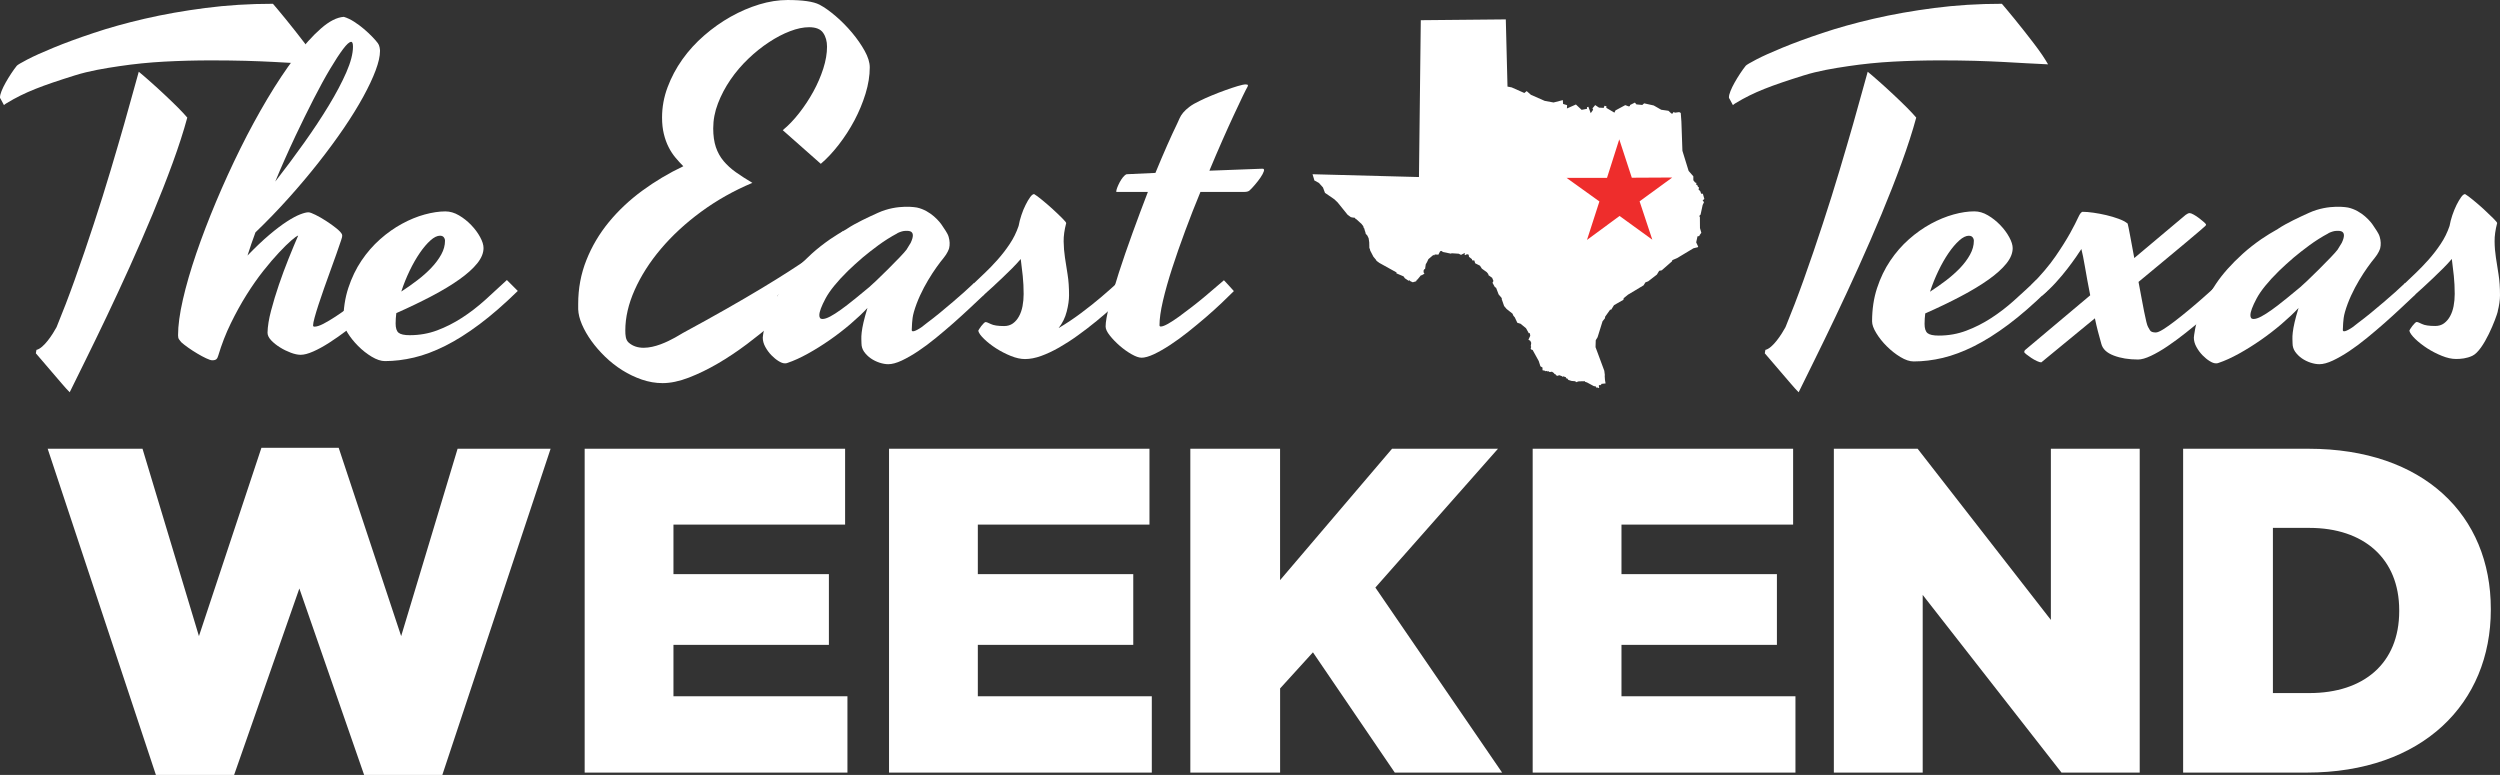
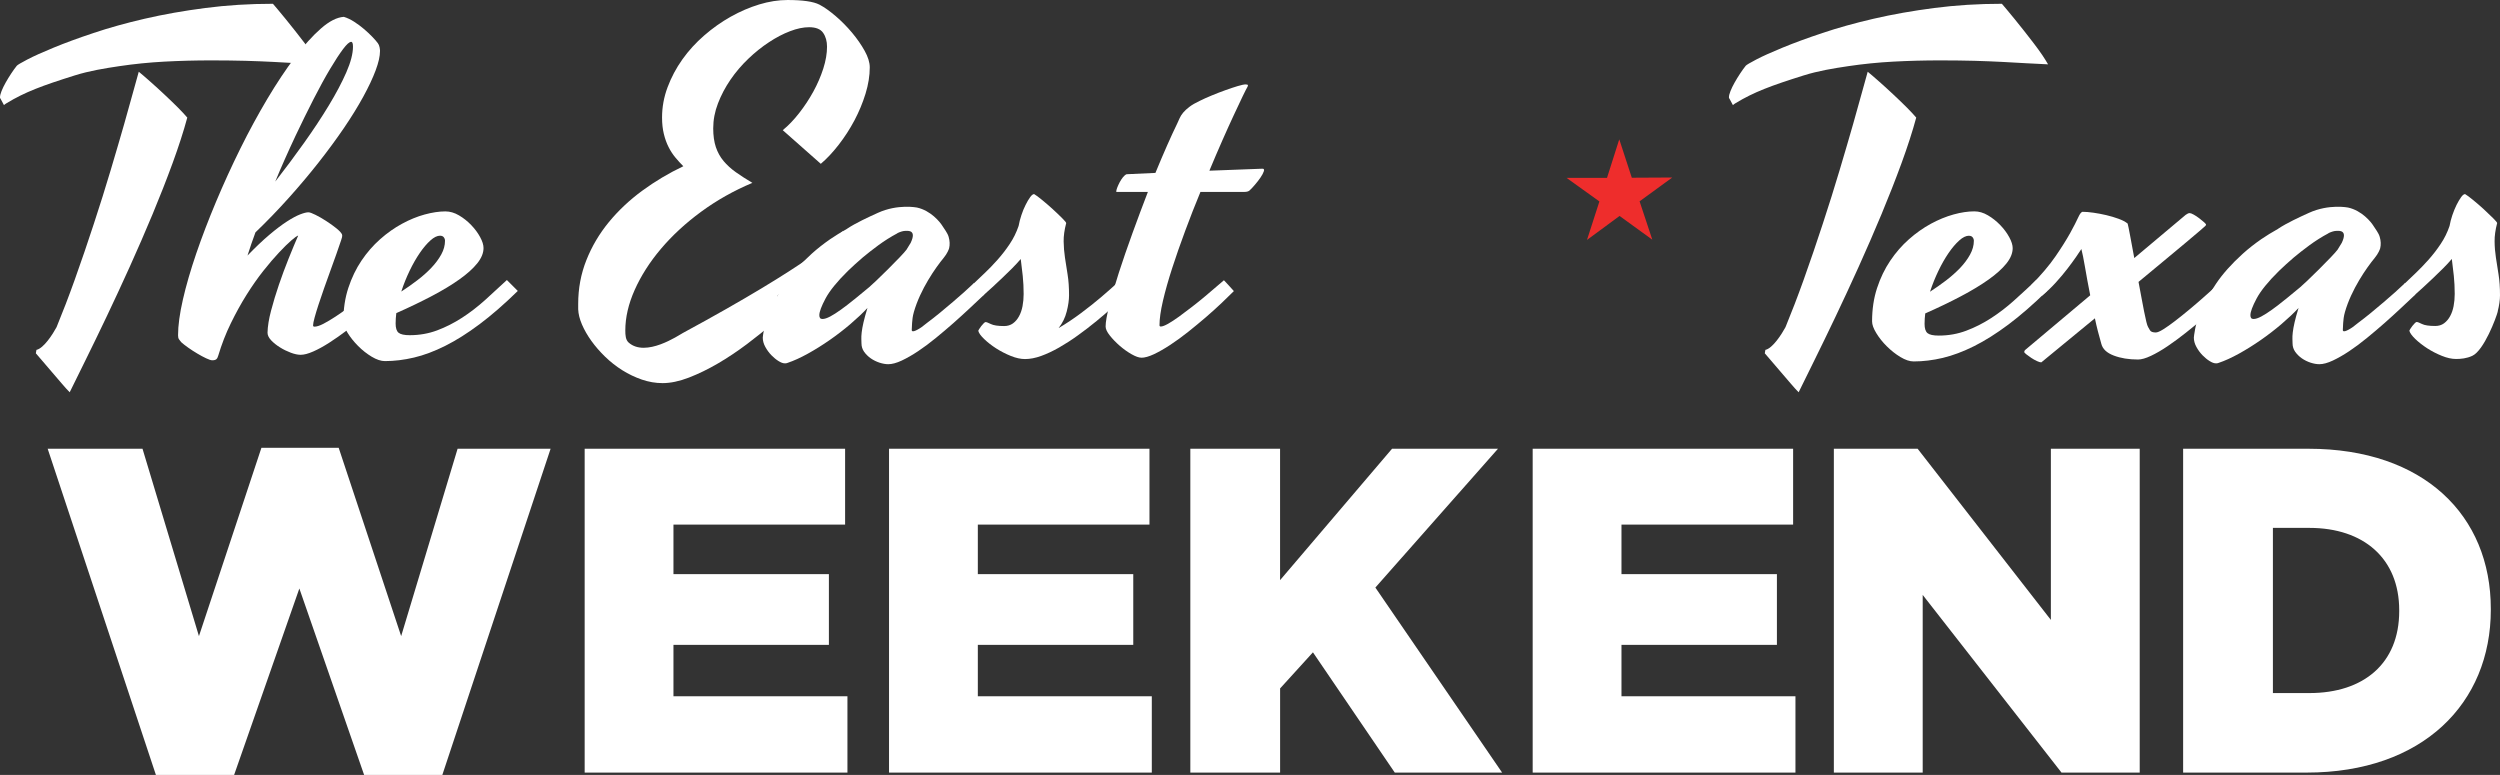
<svg xmlns="http://www.w3.org/2000/svg" viewBox="0 0 587.86 182.22" id="art">
  <rect x="0" y="0" width="587.86" height="182.22" fill="#333333" stroke="none" />
  <defs>
    <style>.cls-1{fill-rule:evenodd;}.cls-1,.cls-2{fill:#fff;}.cls-3{fill:#ee2d2c;}</style>
  </defs>
  <path d="M11.21,105.52h22.3l13.27,44.06,14.69-44.28h18.17l14.69,44.28,13.27-44.06h21.87l-25.46,76.7h-18.39l-15.23-43.84-15.34,43.84h-18.39L11.21,105.52Z" class="cls-2" />
  <path d="M137.47,105.52h61.25v17.84h-40.36v11.64h36.55v16.64h-36.55v12.08h40.91v17.95h-61.79v-76.15Z" class="cls-2" />
  <path d="M209.04,105.52h61.25v17.84h-40.36v11.64h36.55v16.64h-36.55v12.08h40.91v17.95h-61.79v-76.15Z" class="cls-2" />
  <path d="M279.89,105.52h21.11v30.9l26.33-30.9h24.91l-28.83,32.64,29.81,43.52h-25.24l-19.25-28.29-7.72,8.49v19.8h-21.11v-76.15Z" class="cls-2" />
  <path d="M360.39,105.52h61.25v17.84h-40.36v11.64h36.55v16.64h-36.55v12.08h40.91v17.95h-61.79v-76.15Z" class="cls-2" />
  <path d="M431.23,105.52h19.69l31.33,40.25v-40.25h20.89v76.15h-18.39l-32.64-41.78v41.78h-20.89v-76.15Z" class="cls-2" />
  <path d="M513.36,105.52h29.48c27.09,0,42.86,15.67,42.86,37.64v.22c0,21.98-15.99,38.29-43.3,38.29h-29.05v-76.15ZM534.46,124.13v38.84h8.59c12.73,0,21.11-6.96,21.11-19.26v-.22c0-12.18-8.38-19.36-21.11-19.36h-8.59Z" class="cls-2" />
-   <path d="M393.15,61.48l.09-.31,1.14-.49,3.83-2.3,1.02-.25.09-.13-.47-1.01.31-1.42.41-.06.11-.26h0s0,0,0,0l.38-.51-.32-1.11-.02-2.6-.1-.06.04-.33.22-.17.49-2.27.31-.65-.32-.49.34-.18.06-.13-.34-1.2h-.39s-.24-.63-.24-.63l-.38-.33.1-.49-.26-.21-.16-.4-.27-.11-.04-.09.12-.14.02-.13-.33-.11-.41-.53v-.92s-1.11-1.27-1.11-1.27l-1.46-4.73-.24-6.84-.15-2.06-.37-.2-.92.13-.46-.13-.14.33-.29.02-.72-.66-1.69-.24-1.77-1.01-2.25-.5-.43.38-1.39-.13-.35-.43-1.18.59.05.22-.32.09-.82-.3-2.3,1.24-.25.53-1.91-1.13.04-.36-.46-.13-.19.5-1.1-.06-.88-.59h-.03s-.63.75-.63.75l.15.34-.56.81-.55-1.51-.33.1v.38s-1.26.24-1.26.24l-1.34-1.26-2.12.94.05-.78-.95-.29-.06-.9-2.18.56-2.08-.38-3.25-1.43-.99-.87-.55.45-2.98-1.32-.98-.19-.4-15.8-19.99.19-.43,36.88-25.03-.66.37,1.2.05.25,1.09.6.95,1.06.47,1.27,2.19,1.5.77.73,2.35,2.91.77.57.58.12.25-.02.27.24v.09s.2.06.2.06l1.23,1.12.4.53.11.42.14.12c0,.11.02.22.06.32l.2.6.06.31.38.42.31.64.14.96.03,1.39.1.09.1.45.75,1.45.62.74.11.22.68.5,4.04,2.24-.05.2,1.69.72.31.45.89.59.15-.14.27.24.55.25.79-.24.18-.37h.1s.89-1.09.89-1.09l.13.09.26-.2.39-.19-.2-.34v-.44s.19-.31.19-.31l.16-.04.16-1.11.28-.47.34-.73,1.19-1.01.07.12h.1s.15-.21.15-.21l.84.04.41-.79.29-.09.21.14.17.12,1.89.39.12-.1,1.68.11.55.27.82-.41.1.09-.08.33.13.06.43-.22.39.1.09.52.68.53.07.3.5.02.2.66,1.13.57.44.69,1.17.84.39.5-.05.16.91.66.3.74-.22.43.55.99.3.19.59,1.55.75.88-.03.21.57,1.64.58.69,1.39,1.1.21.49.33.38.6,1.28.76.23,1.28,1.05.66,1.18.24-.03.1.62-.43.93.44.26.22.49-.11.76.1.19-.13.36.14.25.33.11,1.43,2.59.4,1.24.49.3v.63s.58.12.58.12l.14.12.35-.09.14.18.12-.14.27.21h.39s.22-.07.22-.07l.57.41-.02.13.36.1v.16s.36.19.36.19l.46-.15.6.21.23.18.12-.14.66.25-.05.23h.29s.3.38.3.38l.73.23.91.08.14.22.64-.2,1.47-.03v.13s.49.16.49.16l1.57.85.5.1.18.31.16.02.06-.13h.06s.17.18.17.18l.16-.07-.1-.51.18-.17.13.09.25-.15.08-.19.96-.1-.14-.81-.06-.87.02-.35-.12-.95-2.06-5.55.05-1.63.43-.7,1.17-3.76.57-.71.03-.35,1.19-1.67h.25s.65-1.05.65-1.05l2.22-1.27.06-.38,1.01-.82,3.67-2.2.42-.69.66-.25,2.04-1.58.54-.89.61-.12,2.36-2.07Z" class="cls-1" />
  <polygon points="383.71 41.79 393.22 41.74 385.54 47.34 388.53 56.36 380.83 50.78 373.17 56.42 376.09 47.37 368.37 41.83 377.88 41.82 380.76 32.76 383.71 41.79" class="cls-3" />
  <path d="M184.07,30.6c1.32-1.08,2.6-2.41,3.85-4.01,1.25-1.6,2.36-3.28,3.33-5.05.97-1.77,1.75-3.57,2.34-5.41.59-1.84.88-3.56.88-5.15,0-1.28-.3-2.37-.91-3.25-.61-.89-1.71-1.33-3.31-1.33-1.35,0-2.85.31-4.48.94-1.63.62-3.28,1.48-4.94,2.58-1.67,1.09-3.29,2.39-4.87,3.9-1.58,1.51-2.98,3.15-4.19,4.92-1.21,1.77-2.2,3.63-2.94,5.57-.75,1.94-1.12,3.9-1.12,5.88,0,1.7.21,3.17.62,4.4.42,1.23,1.02,2.33,1.82,3.28.8.95,1.76,1.83,2.89,2.63,1.13.8,2.42,1.63,3.88,2.5-4.37,1.84-8.39,4.1-12.05,6.79-3.66,2.69-6.81,5.6-9.45,8.72-2.64,3.12-4.69,6.34-6.17,9.65-1.48,3.31-2.21,6.5-2.21,9.55,0,1.08.06,2.19.78,2.84,4.02,3.57,11.76-1.71,12.74-2.24,30.22-16.35,36.76-22.95,37.56-23.95,3.43,7.56-16.79,14.22-15.26,15.52,1.53,1.3,5.49-2.92,6.81-1.85-.59.8-1.57,1.91-2.94,3.33-1.37,1.42-3,2.95-4.89,4.58-1.89,1.63-3.96,3.29-6.19,4.97-2.24,1.68-4.51,3.2-6.82,4.55-2.31,1.35-4.59,2.46-6.84,3.33-2.26.87-4.32,1.3-6.19,1.3-1.63,0-3.25-.28-4.87-.83-1.61-.56-3.15-1.29-4.61-2.21-1.46-.92-2.8-1.98-4.03-3.17-1.23-1.2-2.31-2.44-3.23-3.72-.92-1.28-1.66-2.57-2.21-3.85-.55-1.28-.85-2.48-.89-3.59v-1.25c0-3.64.64-7.08,1.93-10.31,1.28-3.23,3.04-6.2,5.28-8.93,2.24-2.72,4.86-5.19,7.86-7.39,3-2.2,6.22-4.12,9.65-5.75-.62-.62-1.24-1.3-1.85-2.03-.61-.73-1.15-1.55-1.61-2.47-.47-.92-.84-1.95-1.12-3.1-.28-1.15-.42-2.43-.42-3.85,0-2.43.43-4.81,1.3-7.13.87-2.32,2.03-4.51,3.49-6.56,1.46-2.05,3.17-3.92,5.13-5.62,1.96-1.7,4.03-3.17,6.22-4.4,2.19-1.23,4.42-2.19,6.71-2.89,2.29-.69,4.51-1.04,6.66-1.04,3.57,0,6.07.36,7.5,1.09,1.18.62,2.45,1.53,3.83,2.71,1.37,1.18,2.65,2.47,3.83,3.88,1.18,1.41,2.17,2.83,2.97,4.27.8,1.44,1.2,2.73,1.2,3.88,0,1.98-.33,4.04-.99,6.19-.66,2.15-1.53,4.24-2.6,6.27-1.08,2.03-2.31,3.94-3.7,5.73-1.39,1.79-2.79,3.29-4.22,4.5l-8.95-7.91Z" class="cls-2" />
  <path d="M230.14,67.86c-.47-.52-.86-.94-1.17-1.25-.42.38-1.51,1.41-2.29,2.11-.78.69-1.66,1.46-2.63,2.29-.97.83-1.99,1.68-3.04,2.55-1.06.87-2.06,1.65-2.99,2.34-.94.69-1.03.87-1.76,1.32-.73.45-1.25.68-1.56.68-.21,0-.31-.1-.31-.31,0-.38.03-.93.08-1.64.05-.71.13-1.58.42-2.58,1.51-5.3,5.08-10.4,6.99-12.71.9-1.09,1.24-2.06,1.3-2.29.2-.83.16-1.72-.11-2.67-.27-.95-1.01-1.83-1.51-2.64-.5-.81-2.67-3.55-5.95-4.26,0,0-4.47-.89-9.16,1.24-2.16.98-5.23,2.38-7.3,3.77,0,0-.01.01-.02.02-1.44.81-2.75,1.61-3.9,2.4-1.56,1.08-3.02,2.22-4.37,3.44-2.64,2.39-4.72,4.73-6.25,7-1.53,2.27-2.68,4.32-3.46,6.14-.78,1.82-1.28,3.32-1.48,4.5-.21,1.18-.31,1.87-.31,2.08,0,.73.2,1.46.6,2.19.4.73.88,1.38,1.43,1.95.56.57,1.12,1.03,1.69,1.38.57.35,1.03.52,1.38.52h.31c.1,0,.24-.03.42-.1,1.46-.49,3.04-1.21,4.76-2.16s3.43-2.02,5.13-3.2c1.7-1.18,3.32-2.43,4.87-3.75,1.54-1.32,2.89-2.58,4.03-3.8-.42,1.35-.73,2.49-.94,3.41-.21.92-.35,1.7-.42,2.34-.07.64-.1,1.16-.08,1.56.02.4.03.74.03,1.01,0,.73.21,1.39.62,1.98.42.59.94,1.1,1.56,1.54.62.43,1.31.77,2.06,1.02.75.24,1.43.36,2.06.36.9,0,1.96-.29,3.18-.86,1.21-.57,2.5-1.31,3.85-2.21s2.74-1.93,4.16-3.1c1.42-1.16,2.8-2.33,4.14-3.51,1.34-1.18,2.58-2.32,3.75-3.41,1.16-1.09,2.65-2.51,3.49-3.28-.38-.42-.81-.88-1.28-1.4ZM200.86,70.41c-1.13.92-2.16,1.72-3.1,2.39-.94.68-1.78,1.21-2.52,1.61-.75.4-1.36.6-1.85.6s-.73-.29-.73-.89c0-.8.49-2.11,1.46-3.93.97-1.82,2.72-3.98,5.26-6.48,1.08-1.04,2.24-2.1,3.49-3.17,1.08-.9,2.31-1.87,3.7-2.89,1.39-1.02,2.86-1.95,4.42-2.78l.07-.07c.72-.33,1.34-.51,1.84-.51.59,0,2.72-.29,1.24,2.82-.1.2-.41.7-.83,1.35,0,0,0,0,0,0-.02.02-.02.04-.03.06-.03.05-.07.11-.1.16-.96,1.37-7.74,8-8.79,8.84-1.21,1.01-2.39,1.97-3.51,2.89Z" class="cls-2" />
  <path d="M231.48,64.28c1.02-.97,2.05-2.03,3.07-3.18,1.02-1.15,1.98-2.38,2.86-3.7.89-1.32,1.59-2.74,2.11-4.27.14-.8.36-1.64.65-2.52.29-.89.62-1.69.99-2.42.36-.73.72-1.34,1.07-1.82.35-.49.66-.73.94-.73.42.24,1.04.7,1.87,1.38.83.68,1.67,1.4,2.5,2.16.83.76,1.57,1.47,2.21,2.11.64.64.96,1.03.96,1.17-.42,1.6-.62,3.04-.6,4.32.02,1.28.12,2.55.31,3.8.19,1.25.4,2.58.62,3.98.23,1.4.34,3.03.34,4.87,0,1.11-.18,2.39-.55,3.83-.36,1.44-1,2.73-1.9,3.88,1.77-1.04,3.52-2.21,5.26-3.51,1.73-1.3,3.28-2.52,4.63-3.67,1.6-1.35,3.12-2.71,4.58-4.06l2.34,2.55c-1.15,1.08-2.39,2.22-3.72,3.44-1.34,1.21-2.72,2.41-4.16,3.59-1.44,1.18-2.91,2.31-4.4,3.38-1.49,1.08-2.97,2.03-4.42,2.86-1.46.83-2.86,1.49-4.22,1.98-1.35.49-2.62.73-3.8.73-1.01,0-2.12-.24-3.33-.73-1.21-.49-2.36-1.08-3.44-1.77-1.08-.69-2.01-1.42-2.81-2.19-.8-.76-1.27-1.41-1.4-1.93,0-.07.07-.22.21-.44.14-.23.3-.46.49-.7.19-.24.38-.46.57-.65.19-.19.34-.29.44-.29.21,0,.62.16,1.25.47.62.31,1.67.47,3.12.47.8,0,1.48-.21,2.06-.62.57-.42,1.05-.97,1.43-1.67.38-.69.66-1.49.83-2.39.17-.9.26-1.86.26-2.86,0-1.46-.07-2.87-.21-4.24-.14-1.37-.3-2.7-.47-3.98-.59.69-1.27,1.42-2.03,2.19-.76.76-1.54,1.52-2.32,2.26-.78.75-1.56,1.48-2.34,2.19-.78.71-1.48,1.35-2.11,1.9l-2.5-2.55c.8-.76,1.71-1.63,2.73-2.6Z" class="cls-2" />
  <path d="M268.41,84.11c-.59,0-1.36-.27-2.32-.81-.95-.54-1.88-1.2-2.78-1.98-.9-.78-1.68-1.59-2.34-2.42-.66-.83-.99-1.54-.99-2.13,0-1.04.29-2.69.86-4.94.57-2.26,1.33-4.83,2.26-7.73.94-2.9,2-5.99,3.2-9.29,1.2-3.3,2.4-6.52,3.62-9.68h-7.39s-.05-.03-.05-.1c0-.21.08-.51.23-.91s.35-.82.57-1.25c.23-.43.49-.83.78-1.2.3-.36.58-.6.86-.7l6.77-.31c.97-2.36,1.9-4.54,2.78-6.53.88-1.99,1.67-3.7,2.37-5.13.17-.38.35-.79.55-1.22.19-.43.47-.87.83-1.3.36-.43.85-.89,1.46-1.35.61-.47,1.43-.94,2.47-1.43.76-.38,1.69-.8,2.78-1.25s2.17-.87,3.23-1.25c1.06-.38,2.02-.7,2.89-.96.87-.26,1.49-.39,1.87-.39.35,0,.52.07.52.21v.1s-.03.12-.1.26c-.21.35-.59,1.1-1.15,2.26-.56,1.16-1.24,2.62-2.06,4.37-.82,1.75-1.72,3.75-2.71,5.99s-2,4.61-3.04,7.1l12.49-.47c.35,0,.45.21.31.62-.14.42-.4.9-.78,1.46-.38.56-.82,1.13-1.33,1.72-.5.59-.93,1.04-1.28,1.35-.07.07-.21.14-.42.21-.21.07-.47.1-.78.1h-10.31c-1.25,3.02-2.45,6.07-3.59,9.16-1.15,3.09-2.17,6.02-3.07,8.8-.9,2.78-1.62,5.33-2.16,7.65-.54,2.33-.81,4.23-.81,5.73,0,.21.1.31.31.31.38,0,.95-.22,1.72-.65.76-.43,1.62-1,2.58-1.69.95-.69,1.97-1.46,3.04-2.29,1.08-.83,2.1-1.66,3.07-2.47.97-.81,1.85-1.56,2.63-2.24.78-.68,1.38-1.19,1.8-1.54.31.31.68.71,1.12,1.2.43.49.84.94,1.22,1.35-.76.76-1.72,1.69-2.86,2.78-1.15,1.09-2.39,2.21-3.72,3.36-1.34,1.15-2.72,2.29-4.16,3.44-1.44,1.15-2.85,2.17-4.22,3.07-1.37.9-2.65,1.63-3.83,2.19-1.18.55-2.17.83-2.97.83Z" class="cls-2" />
  <path d="M566.65,67.86c-.47-.52-.86-.94-1.17-1.25-.42.38-1.51,1.41-2.29,2.11-.78.69-1.66,1.46-2.63,2.29-.97.83-1.99,1.68-3.04,2.55-1.06.87-2.06,1.65-2.99,2.34-.94.69-1.03.87-1.76,1.32-.73.45-1.25.68-1.56.68-.21,0-.31-.1-.31-.31,0-.38.03-.93.08-1.64.05-.71.13-1.58.42-2.58,1.51-5.3,5.08-10.4,6.99-12.71.9-1.09,1.24-2.06,1.3-2.29.2-.83.16-1.72-.11-2.67-.27-.95-1.01-1.83-1.51-2.64-.5-.81-2.67-3.55-5.95-4.26,0,0-4.47-.89-9.16,1.24-2.16.98-5.23,2.38-7.3,3.77,0,0-.01.01-.02.02-1.44.81-2.75,1.61-3.9,2.4-1.56,1.08-3.02,2.22-4.37,3.44-2.64,2.39-4.72,4.73-6.25,7-1.53,2.27-2.68,4.32-3.46,6.14-.78,1.82-1.28,3.32-1.48,4.5-.21,1.18-.31,1.87-.31,2.08,0,.73.2,1.46.6,2.19.4.73.88,1.38,1.43,1.95.56.57,1.12,1.03,1.69,1.38.57.35,1.03.52,1.38.52h.31c.1,0,.24-.03.42-.1,1.46-.49,3.04-1.21,4.76-2.16s3.43-2.02,5.13-3.2c1.7-1.18,3.32-2.43,4.87-3.75,1.54-1.32,2.89-2.58,4.03-3.8-.42,1.35-.73,2.49-.94,3.41-.21.92-.35,1.7-.42,2.34-.07.64-.1,1.16-.08,1.56.02.4.03.74.03,1.01,0,.73.21,1.39.62,1.98.42.59.94,1.1,1.56,1.54.62.43,1.31.77,2.06,1.02.75.24,1.43.36,2.06.36.9,0,1.96-.29,3.18-.86,1.21-.57,2.5-1.31,3.85-2.21,1.35-.9,2.74-1.93,4.16-3.1,1.42-1.16,2.8-2.33,4.14-3.51,1.34-1.18,2.58-2.32,3.75-3.41,1.16-1.09,2.65-2.51,3.49-3.28-.38-.42-.81-.88-1.28-1.4ZM537.37,70.41c-1.13.92-2.16,1.72-3.1,2.39-.94.68-1.78,1.21-2.52,1.61-.75.4-1.36.6-1.85.6s-.73-.29-.73-.89c0-.8.49-2.11,1.46-3.93.97-1.82,2.72-3.98,5.26-6.48,1.08-1.04,2.24-2.1,3.49-3.17,1.08-.9,2.31-1.87,3.7-2.89,1.39-1.02,2.86-1.95,4.42-2.78l.07-.07c.72-.33,1.34-.51,1.84-.51.59,0,2.72-.29,1.24,2.82-.1.2-.41.7-.83,1.35,0,0,0,0,0,0-.02.02-.02.04-.03.06-.03.05-.07.11-.1.16-.96,1.37-7.74,8-8.79,8.84-1.21,1.01-2.39,1.97-3.51,2.89Z" class="cls-2" />
  <path d="M445.27,22.28c-1.11-1.04-2.21-2.05-3.31-3.02-1.09-.97-2.02-1.77-2.78-2.39-.17.59-.56,1.97-1.15,4.14-.59,2.17-1.35,4.87-2.26,8.09-.92,3.23-1.99,6.87-3.2,10.93-1.21,4.06-2.53,8.27-3.96,12.62-1.42,4.36-2.92,8.74-4.5,13.17-1.39,3.89-2.81,7.58-4.26,11.11-.89,1.65-3.02,4.98-4.73,5.34-.06.34-.11.61-.14.81.31.35.81.92,1.48,1.72.68.8,1.41,1.66,2.21,2.58.8.92,1.58,1.83,2.34,2.73.76.9,1.41,1.61,1.93,2.13.97-1.98,2.21-4.49,3.72-7.55,1.51-3.05,3.15-6.44,4.92-10.15,1.77-3.71,3.59-7.64,5.47-11.79,1.87-4.15,3.67-8.28,5.39-12.41,1.72-4.13,3.29-8.14,4.71-12.02,1.42-3.89,2.57-7.44,3.44-10.67-.52-.62-1.26-1.41-2.21-2.37-.95-.95-1.99-1.95-3.1-2.99Z" class="cls-2" />
  <path d="M480.2,12.91c-.59-.87-1.25-1.78-1.98-2.73-.73-.95-1.48-1.93-2.26-2.91-.78-.99-1.52-1.91-2.21-2.76-.69-.85-1.31-1.6-1.85-2.24-.54-.64-.93-1.1-1.17-1.38-5.52,0-10.82.33-15.9.99-5.08.66-9.83,1.5-14.24,2.52-4.41,1.02-8.42,2.14-12.05,3.36-3.63,1.21-6.75,2.36-9.37,3.44-2.62,1.08-4.68,2-6.17,2.78-1.49.78-2.32,1.27-2.5,1.48-.42.52-.86,1.14-1.33,1.85-.47.71-.9,1.42-1.3,2.13-.4.71-.72,1.37-.96,1.98-.24.61-.36,1.09-.36,1.43,0,.14.02.23.05.26,0,.04.02.05.05.05.29.52.56,1.03.83,1.55.2-.18.43-.33.66-.47,4.27-2.59,8.32-4.1,15.94-6.49,3.46-1.09,7.01-1.67,10.51-2.19,3.5-.52,7.04-.88,10.62-1.07,3.57-.19,7.27-.29,11.09-.29,2.98,0,5.66.04,8.04.1,2.38.07,4.55.16,6.53.26,1.98.1,3.83.21,5.57.31,1.73.1,3.45.19,5.15.26-.35-.62-.82-1.37-1.4-2.24Z" class="cls-2" />
  <path d="M481.31,68.44c-3.19,3.12-6.2,5.74-9.03,7.86-2.83,2.12-5.53,3.82-8.09,5.1-2.57,1.28-5.02,2.2-7.36,2.76-2.34.55-4.62.83-6.84.83-.94,0-1.98-.35-3.12-1.04-1.15-.69-2.21-1.54-3.2-2.52s-1.81-2.02-2.47-3.1c-.66-1.08-.99-1.99-.99-2.76,0-2.84.39-5.46,1.17-7.83.78-2.38,1.81-4.52,3.1-6.43,1.28-1.91,2.75-3.59,4.4-5.05,1.65-1.46,3.37-2.67,5.15-3.64,1.79-.97,3.57-1.7,5.34-2.19,1.77-.49,3.4-.73,4.89-.73,1.08,0,2.14.31,3.2.94,1.06.62,2.02,1.39,2.89,2.29.87.9,1.57,1.85,2.11,2.84.54.99.81,1.85.81,2.58,0,1.18-.49,2.39-1.48,3.62-.99,1.23-2.39,2.49-4.19,3.77-1.8,1.28-3.97,2.59-6.51,3.93-2.53,1.34-5.33,2.68-8.38,4.03-.1.83-.16,1.65-.16,2.45,0,1.08.23,1.8.7,2.19.47.38,1.34.57,2.63.57,2.29,0,4.45-.38,6.48-1.15,2.03-.76,3.98-1.75,5.86-2.97,1.87-1.21,3.68-2.6,5.41-4.16,1.73-1.56,3.45-3.14,5.15-4.74l2.55,2.55ZM462.99,55.43c-.69,0-1.46.37-2.29,1.12-.83.75-1.67,1.73-2.5,2.94-.83,1.21-1.63,2.61-2.39,4.19-.76,1.58-1.42,3.22-1.98,4.92,1.28-.83,2.54-1.72,3.77-2.65,1.23-.94,2.33-1.92,3.31-2.94.97-1.02,1.75-2.07,2.34-3.15.59-1.08.89-2.15.89-3.23,0-.31-.1-.59-.29-.83-.19-.24-.48-.36-.86-.36Z" class="cls-2" />
  <path d="M505.1,76.88c.1.21.26.48.47.81.21.33.66.49,1.35.49.38,0,.97-.25,1.77-.75.8-.5,1.72-1.15,2.76-1.95s2.13-1.67,3.28-2.63c1.15-.95,2.24-1.89,3.28-2.81,1.04-.92,1.98-1.75,2.81-2.5.83-.75,1.46-1.29,1.87-1.64.31.31.68.71,1.12,1.2.43.49.84.94,1.22,1.35-.76.76-1.73,1.7-2.89,2.81-1.16,1.11-2.44,2.26-3.83,3.44-1.39,1.18-2.83,2.36-4.32,3.54-1.49,1.18-2.93,2.24-4.32,3.18-1.39.94-2.69,1.69-3.9,2.26-1.21.57-2.22.86-3.02.86-2.19,0-4.09-.31-5.73-.94-1.63-.62-2.6-1.54-2.91-2.76-.28-.97-.55-1.96-.81-2.97-.26-1.01-.49-2.01-.7-3.02l-12.6,10.36c-.24,0-.59-.1-1.04-.31-.45-.21-.89-.46-1.33-.75-.43-.3-.82-.57-1.15-.83-.33-.26-.49-.44-.49-.55s.02-.19.05-.26c.03-.07.09-.14.16-.21l15.3-12.86c-.49-2.46-.89-4.67-1.22-6.61-.33-1.94-.62-3.37-.86-4.27-.24.38-.65.99-1.22,1.82-.57.83-1.26,1.77-2.06,2.81-.8,1.04-1.71,2.13-2.73,3.25-1.02,1.13-2.11,2.16-3.25,3.1l-2.5-2.55c2.36-2.39,4.26-4.64,5.7-6.74,1.44-2.1,2.58-3.92,3.44-5.47.85-1.54,1.47-2.76,1.87-3.64.4-.89.75-1.33,1.07-1.33.69,0,1.54.07,2.52.21.99.14,1.99.33,3.02.57,1.02.24,1.99.53,2.89.86.9.33,1.61.7,2.13,1.12.1.35.29,1.27.57,2.78.28,1.51.61,3.29.99,5.33l12.08-10.15c.38-.28.69-.42.94-.42.21,0,.53.12.96.36.43.24.87.53,1.3.86.43.33.82.64,1.15.94.33.3.48.49.44.6,0,.07-.07.17-.21.31-.1.1-.59.53-1.46,1.27-.87.75-2.02,1.72-3.46,2.92-1.44,1.2-3.09,2.57-4.94,4.11-1.86,1.54-3.79,3.15-5.8,4.81.24,1.28.48,2.53.7,3.75.23,1.21.43,2.3.62,3.25.19.95.36,1.75.52,2.39.16.64.29,1.03.39,1.17Z" class="cls-2" />
  <path d="M587.31,73.26c.36-1.44.55-2.71.55-3.83,0-1.84-.11-3.46-.34-4.87-.23-1.41-.43-2.73-.62-3.98-.19-1.25-.3-2.52-.31-3.8-.02-1.28.18-2.72.6-4.32,0-.14-.32-.53-.96-1.17-.64-.64-1.38-1.34-2.21-2.11-.83-.76-1.67-1.48-2.5-2.16-.83-.68-1.46-1.14-1.87-1.38-.28,0-.59.24-.94.73-.35.49-.7,1.09-1.07,1.82-.36.73-.69,1.54-.99,2.42-.3.88-.51,1.73-.65,2.52-.52,1.53-1.22,2.95-2.11,4.27-.88,1.32-1.84,2.55-2.86,3.7-1.02,1.15-2.05,2.2-3.07,3.18-1.02.97-1.93,1.84-2.73,2.6l2.5,2.55c.62-.55,1.33-1.19,2.11-1.9.78-.71,1.56-1.44,2.34-2.19.78-.75,1.55-1.5,2.32-2.26.76-.76,1.44-1.49,2.03-2.19.17,1.28.33,2.61.47,3.98.14,1.37.21,2.78.21,4.24,0,1.01-.09,1.96-.26,2.86-.17.9-.45,1.7-.83,2.39-.38.69-.86,1.25-1.43,1.67-.57.42-1.26.62-2.06.62-1.46,0-2.5-.16-3.12-.47-.62-.31-1.04-.47-1.25-.47-.1,0-.25.1-.44.29-.19.19-.38.41-.57.65-.19.24-.35.48-.49.7-.14.23-.21.37-.21.44.14.52.61,1.16,1.4,1.93.8.76,1.73,1.49,2.81,2.19,1.08.69,2.22,1.28,3.44,1.77,1.21.49,2.32.73,3.33.73,1.18,0,2.49-.13,3.8-.73,2.77-1.27,5.65-9,6.01-10.44Z" class="cls-2" />
  <path d="M38.72,22.28c-1.11-1.04-2.21-2.05-3.31-3.02-1.09-.97-2.02-1.77-2.78-2.39-.17.59-.56,1.97-1.15,4.14-.59,2.17-1.35,4.87-2.26,8.09-.92,3.23-1.99,6.87-3.2,10.93-1.21,4.06-2.53,8.27-3.96,12.62-1.42,4.36-2.92,8.74-4.5,13.17-1.39,3.89-2.81,7.58-4.26,11.11-.89,1.65-3.02,4.98-4.73,5.34-.06.34-.11.61-.14.81.31.35.81.92,1.48,1.72.68.8,1.41,1.66,2.21,2.58.8.92,1.58,1.83,2.34,2.73.76.9,1.41,1.61,1.93,2.13.97-1.98,2.21-4.49,3.72-7.55,1.51-3.05,3.15-6.44,4.92-10.15,1.77-3.71,3.59-7.64,5.47-11.79,1.87-4.15,3.67-8.28,5.39-12.41,1.72-4.13,3.29-8.14,4.71-12.02,1.42-3.89,2.57-7.44,3.44-10.67-.52-.62-1.26-1.41-2.21-2.37-.95-.95-1.99-1.95-3.1-2.99Z" class="cls-2" />
-   <path d="M73.65,12.91c-.59-.87-1.25-1.78-1.98-2.73-.73-.95-1.48-1.93-2.26-2.91-.78-.99-1.52-1.91-2.21-2.76-.69-.85-1.31-1.6-1.85-2.24-.54-.64-.93-1.1-1.17-1.38-5.52,0-10.82.33-15.9.99-5.08.66-9.83,1.5-14.24,2.52-4.41,1.02-8.42,2.14-12.05,3.36-3.63,1.21-6.75,2.36-9.37,3.44-2.62,1.08-4.68,2-6.17,2.78-1.49.78-2.32,1.27-2.5,1.48-.42.52-.86,1.14-1.33,1.85-.47.71-.9,1.42-1.3,2.13-.4.71-.72,1.37-.96,1.98-.24.61-.36,1.09-.36,1.43,0,.14.02.23.05.26,0,.04.02.05.05.05.29.52.56,1.03.83,1.55.2-.18.43-.33.66-.47,4.27-2.59,8.32-4.1,15.94-6.49,3.46-1.09,7.01-1.67,10.51-2.19,3.5-.52,7.04-.88,10.62-1.07,3.57-.19,7.27-.29,11.09-.29,2.98,0,5.66.04,8.04.1,2.38.07,4.55.16,6.53.26,1.98.1,3.83.21,5.57.31,1.73.1,3.45.19,5.15.26-.35-.62-.82-1.37-1.4-2.24Z" class="cls-2" />
+   <path d="M73.65,12.91c-.59-.87-1.25-1.78-1.98-2.73-.73-.95-1.48-1.93-2.26-2.91-.78-.99-1.52-1.91-2.21-2.76-.69-.85-1.31-1.6-1.85-2.24-.54-.64-.93-1.1-1.17-1.38-5.52,0-10.82.33-15.9.99-5.08.66-9.83,1.5-14.24,2.52-4.41,1.02-8.42,2.14-12.05,3.36-3.63,1.21-6.75,2.36-9.37,3.44-2.62,1.08-4.68,2-6.17,2.78-1.49.78-2.32,1.27-2.5,1.48-.42.52-.86,1.14-1.33,1.85-.47.71-.9,1.42-1.3,2.13-.4.71-.72,1.37-.96,1.98-.24.61-.36,1.09-.36,1.43,0,.14.02.23.05.26,0,.04.02.05.05.05.29.52.56,1.03.83,1.55.2-.18.43-.33.66-.47,4.27-2.59,8.32-4.1,15.94-6.49,3.46-1.09,7.01-1.67,10.51-2.19,3.5-.52,7.04-.88,10.62-1.07,3.57-.19,7.27-.29,11.09-.29,2.98,0,5.66.04,8.04.1,2.38.07,4.55.16,6.53.26,1.98.1,3.83.21,5.57.31,1.73.1,3.45.19,5.15.26-.35-.62-.82-1.37-1.4-2.24" class="cls-2" />
  <path d="M73.96,76.81c.52,0,1.21-.22,2.08-.67.86-.45,1.83-1.02,2.88-1.71,1.06-.69,2.14-1.46,3.25-2.31,1.11-.85,2.17-1.68,3.19-2.49,1.02-.81,1.93-1.56,2.73-2.23.8-.67,1.4-1.19,1.82-1.53.31.31.68.71,1.12,1.19.43.48.84.93,1.22,1.35-.76.76-1.71,1.67-2.86,2.73-1.14,1.06-2.37,2.14-3.69,3.25-1.32,1.11-2.68,2.2-4.1,3.27-1.42,1.07-2.8,2.04-4.15,2.91s-2.61,1.56-3.79,2.08c-1.18.52-2.16.78-2.96.78-.66,0-1.43-.16-2.31-.49-.88-.33-1.73-.74-2.54-1.25-.81-.5-1.51-1.06-2.08-1.66-.57-.61-.86-1.2-.86-1.79.03-1.49.31-3.22.83-5.19.52-1.97,1.13-4,1.84-6.08.71-2.08,1.47-4.13,2.28-6.15.81-2.03,1.57-3.83,2.26-5.43-.28.07-.81.45-1.61,1.14-.8.69-1.76,1.64-2.88,2.83-1.13,1.19-2.35,2.63-3.69,4.31-1.33,1.68-2.65,3.56-3.95,5.63s-2.54,4.32-3.71,6.72c-1.18,2.41-2.16,4.94-2.96,7.61-.1.38-.25.66-.44.83-.19.17-.51.26-.96.26-.31,0-.8-.16-1.45-.47-.66-.31-1.35-.68-2.08-1.12-.73-.43-1.44-.89-2.13-1.38-.69-.49-1.25-.92-1.66-1.3-.21-.24-.38-.47-.52-.68-.14-.21-.21-.52-.21-.93,0-2.28.38-5.09,1.14-8.41.76-3.32,1.81-6.93,3.14-10.83,1.33-3.89,2.89-7.96,4.67-12.2,1.78-4.24,3.69-8.4,5.71-12.49,2.02-4.08,4.14-7.97,6.33-11.66,2.2-3.69,4.36-6.94,6.49-9.76,2.13-2.82,4.17-5.09,6.13-6.8,1.95-1.71,3.75-2.62,5.37-2.73.8.24,1.6.62,2.41,1.14.81.52,1.58,1.09,2.31,1.71s1.38,1.23,1.95,1.82c.57.59,1.01,1.09,1.32,1.51.21.28.35.61.42.99.07.38.1.66.1.83,0,1.25-.35,2.79-1.04,4.62-.69,1.84-1.66,3.89-2.91,6.18-1.25,2.28-2.76,4.73-4.54,7.35-1.78,2.61-3.76,5.3-5.92,8.05-2.16,2.75-4.5,5.53-7.01,8.33-2.51,2.8-5.13,5.52-7.87,8.15-.69,1.87-1.32,3.69-1.87,5.45,1.87-1.94,3.58-3.56,5.14-4.88,1.56-1.32,2.94-2.36,4.15-3.14,1.21-.78,2.24-1.33,3.09-1.66.85-.33,1.5-.49,1.95-.49.31,0,.86.2,1.66.6.8.4,1.63.87,2.49,1.43.87.55,1.66,1.13,2.39,1.71.73.59,1.18,1.07,1.35,1.45.07.17.07.41,0,.7-.07.29-.14.53-.21.7-.31.93-.68,2.02-1.12,3.25-.43,1.23-.9,2.53-1.4,3.89-.5,1.37-1,2.74-1.48,4.13-.49,1.38-.92,2.66-1.3,3.82-.38,1.16-.69,2.18-.93,3.06-.24.88-.36,1.5-.36,1.84,0,.21.1.31.31.31ZM69.39,32.16c-.83,1.77-1.64,3.52-2.41,5.27-.78,1.75-1.53,3.5-2.26,5.27,2.32-2.98,4.57-6,6.75-9.06,2.18-3.06,4.13-6,5.84-8.83,1.71-2.82,3.09-5.43,4.13-7.81s1.56-4.4,1.56-6.02c0-.76-.14-1.14-.42-1.14-.42,0-1.05.56-1.9,1.69-.85,1.13-1.86,2.67-3.04,4.65-1.18,1.97-2.47,4.33-3.87,7.06-1.4,2.73-2.86,5.71-4.39,8.93Z" class="cls-2" />
  <path d="M121.77,68.4c-3.19,3.12-6.19,5.73-9.01,7.84-2.82,2.11-5.51,3.81-8.07,5.09-2.56,1.28-5.01,2.2-7.35,2.75-2.34.55-4.61.83-6.83.83-.93,0-1.97-.35-3.12-1.04-1.14-.69-2.21-1.53-3.19-2.52s-1.81-2.02-2.47-3.09c-.66-1.07-.99-1.99-.99-2.75,0-2.84.39-5.44,1.17-7.81.78-2.37,1.81-4.51,3.09-6.41,1.28-1.9,2.74-3.58,4.39-5.04s3.36-2.67,5.14-3.63c1.78-.97,3.56-1.7,5.32-2.18,1.77-.48,3.39-.73,4.88-.73,1.07,0,2.14.31,3.19.93,1.06.62,2.02,1.38,2.88,2.28.86.9,1.57,1.84,2.1,2.83.54.99.8,1.84.8,2.57,0,1.18-.49,2.38-1.48,3.61-.99,1.23-2.38,2.48-4.18,3.76-1.8,1.28-3.96,2.59-6.49,3.92-2.53,1.33-5.31,2.67-8.36,4.02-.1.83-.16,1.64-.16,2.44,0,1.07.23,1.8.7,2.18.47.38,1.34.57,2.62.57,2.28,0,4.44-.38,6.46-1.14,2.02-.76,3.97-1.75,5.84-2.96,1.87-1.21,3.67-2.6,5.4-4.15,1.73-1.56,3.44-3.13,5.14-4.72l2.54,2.54ZM103.49,55.42c-.69,0-1.45.37-2.28,1.12-.83.74-1.66,1.72-2.49,2.93-.83,1.21-1.63,2.6-2.39,4.18-.76,1.58-1.42,3.21-1.97,4.91,1.28-.83,2.54-1.71,3.76-2.65,1.23-.93,2.33-1.91,3.3-2.93.97-1.02,1.75-2.07,2.34-3.14.59-1.07.88-2.15.88-3.22,0-.31-.1-.59-.29-.83-.19-.24-.48-.36-.86-.36Z" class="cls-2" />
</svg>